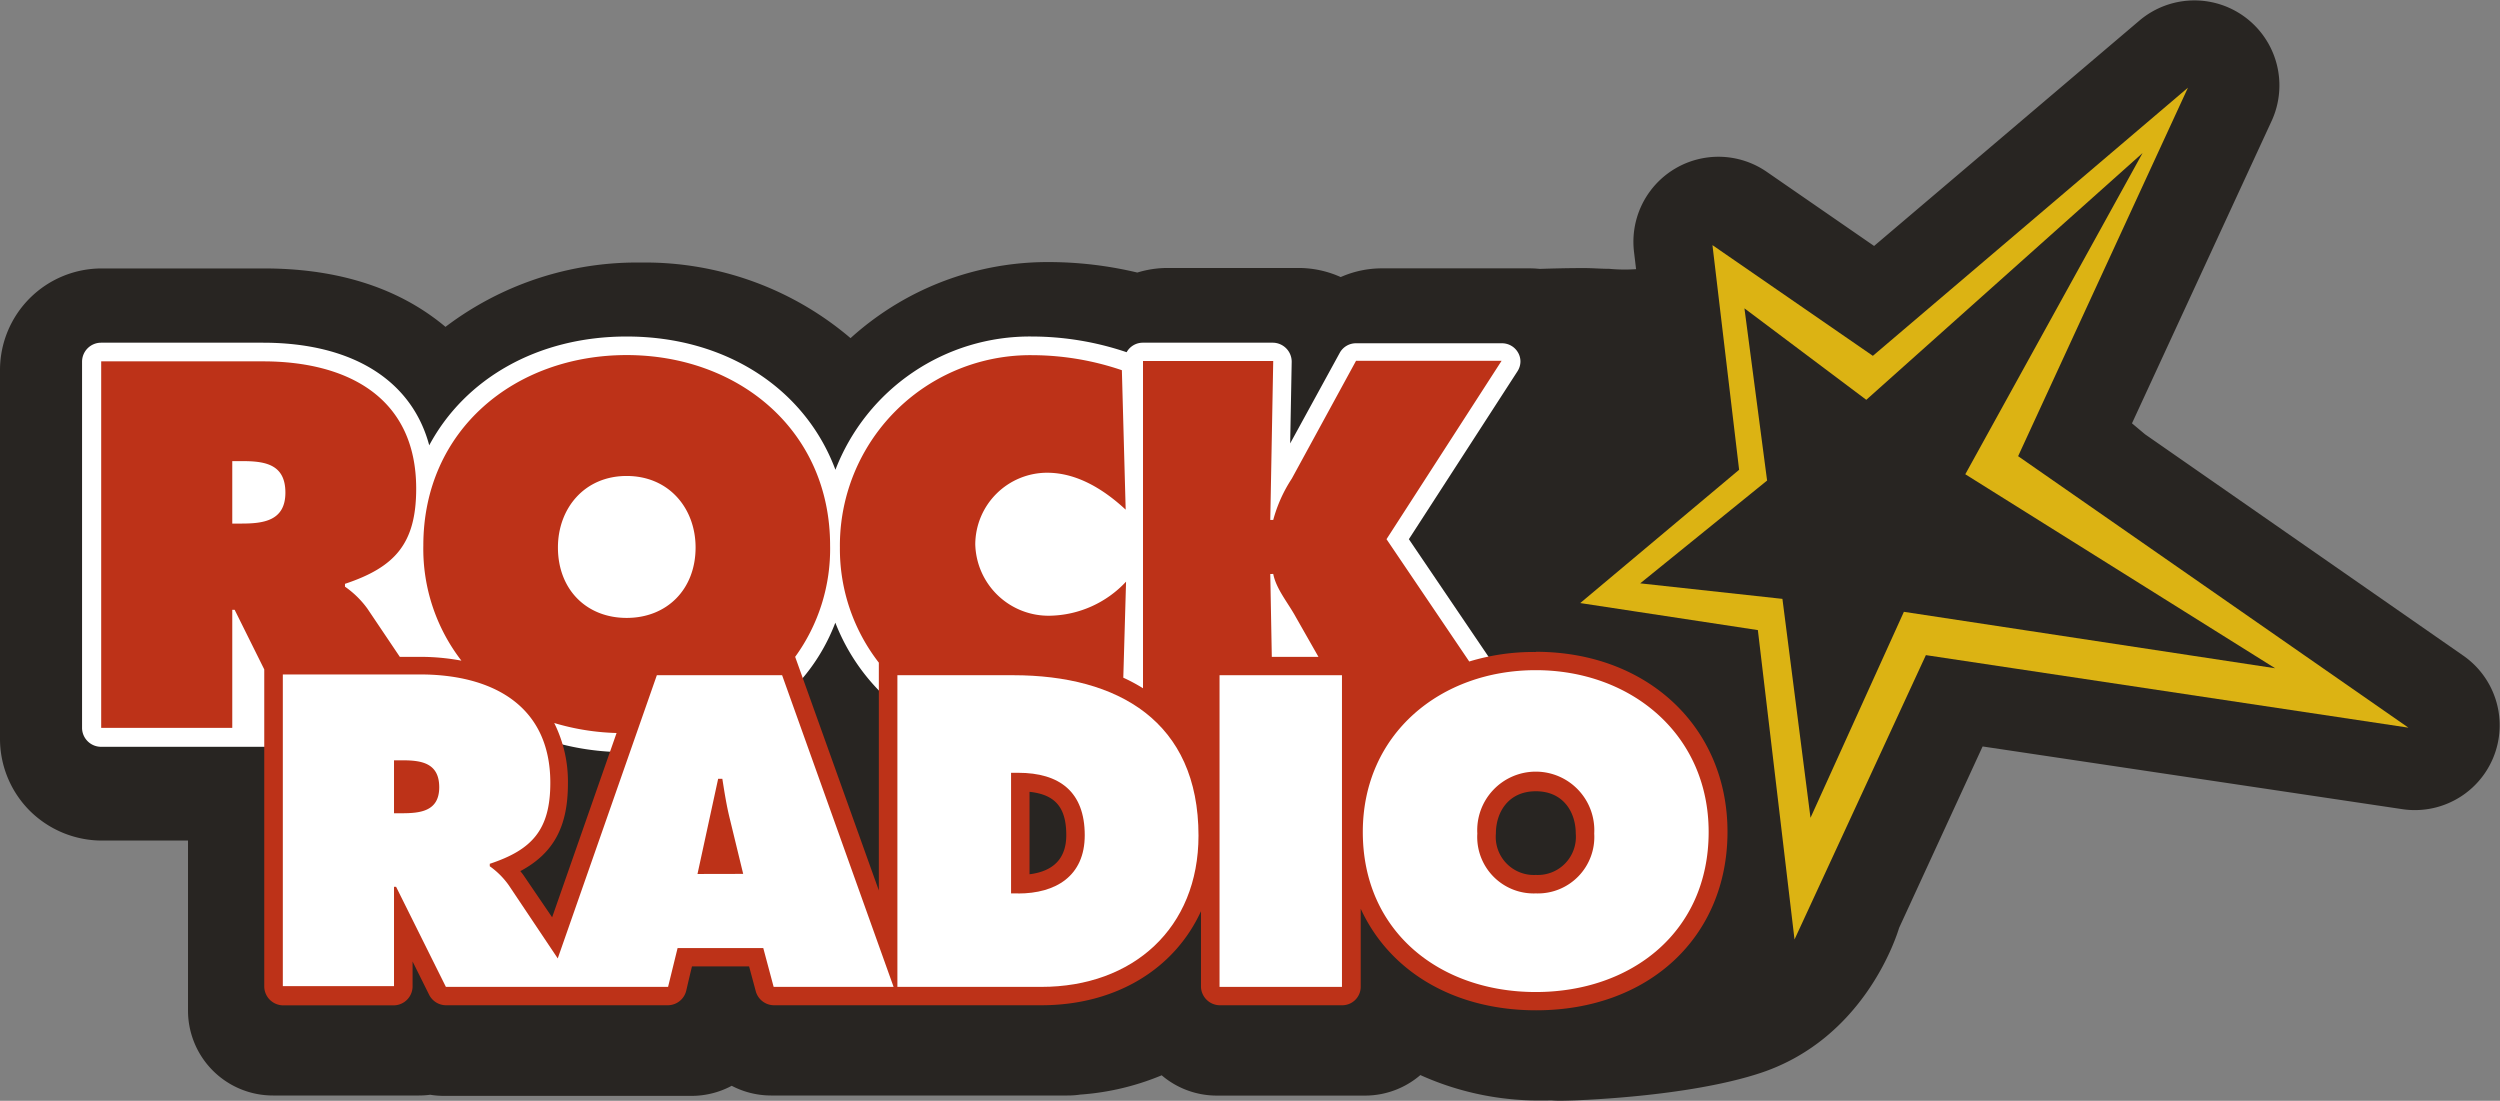
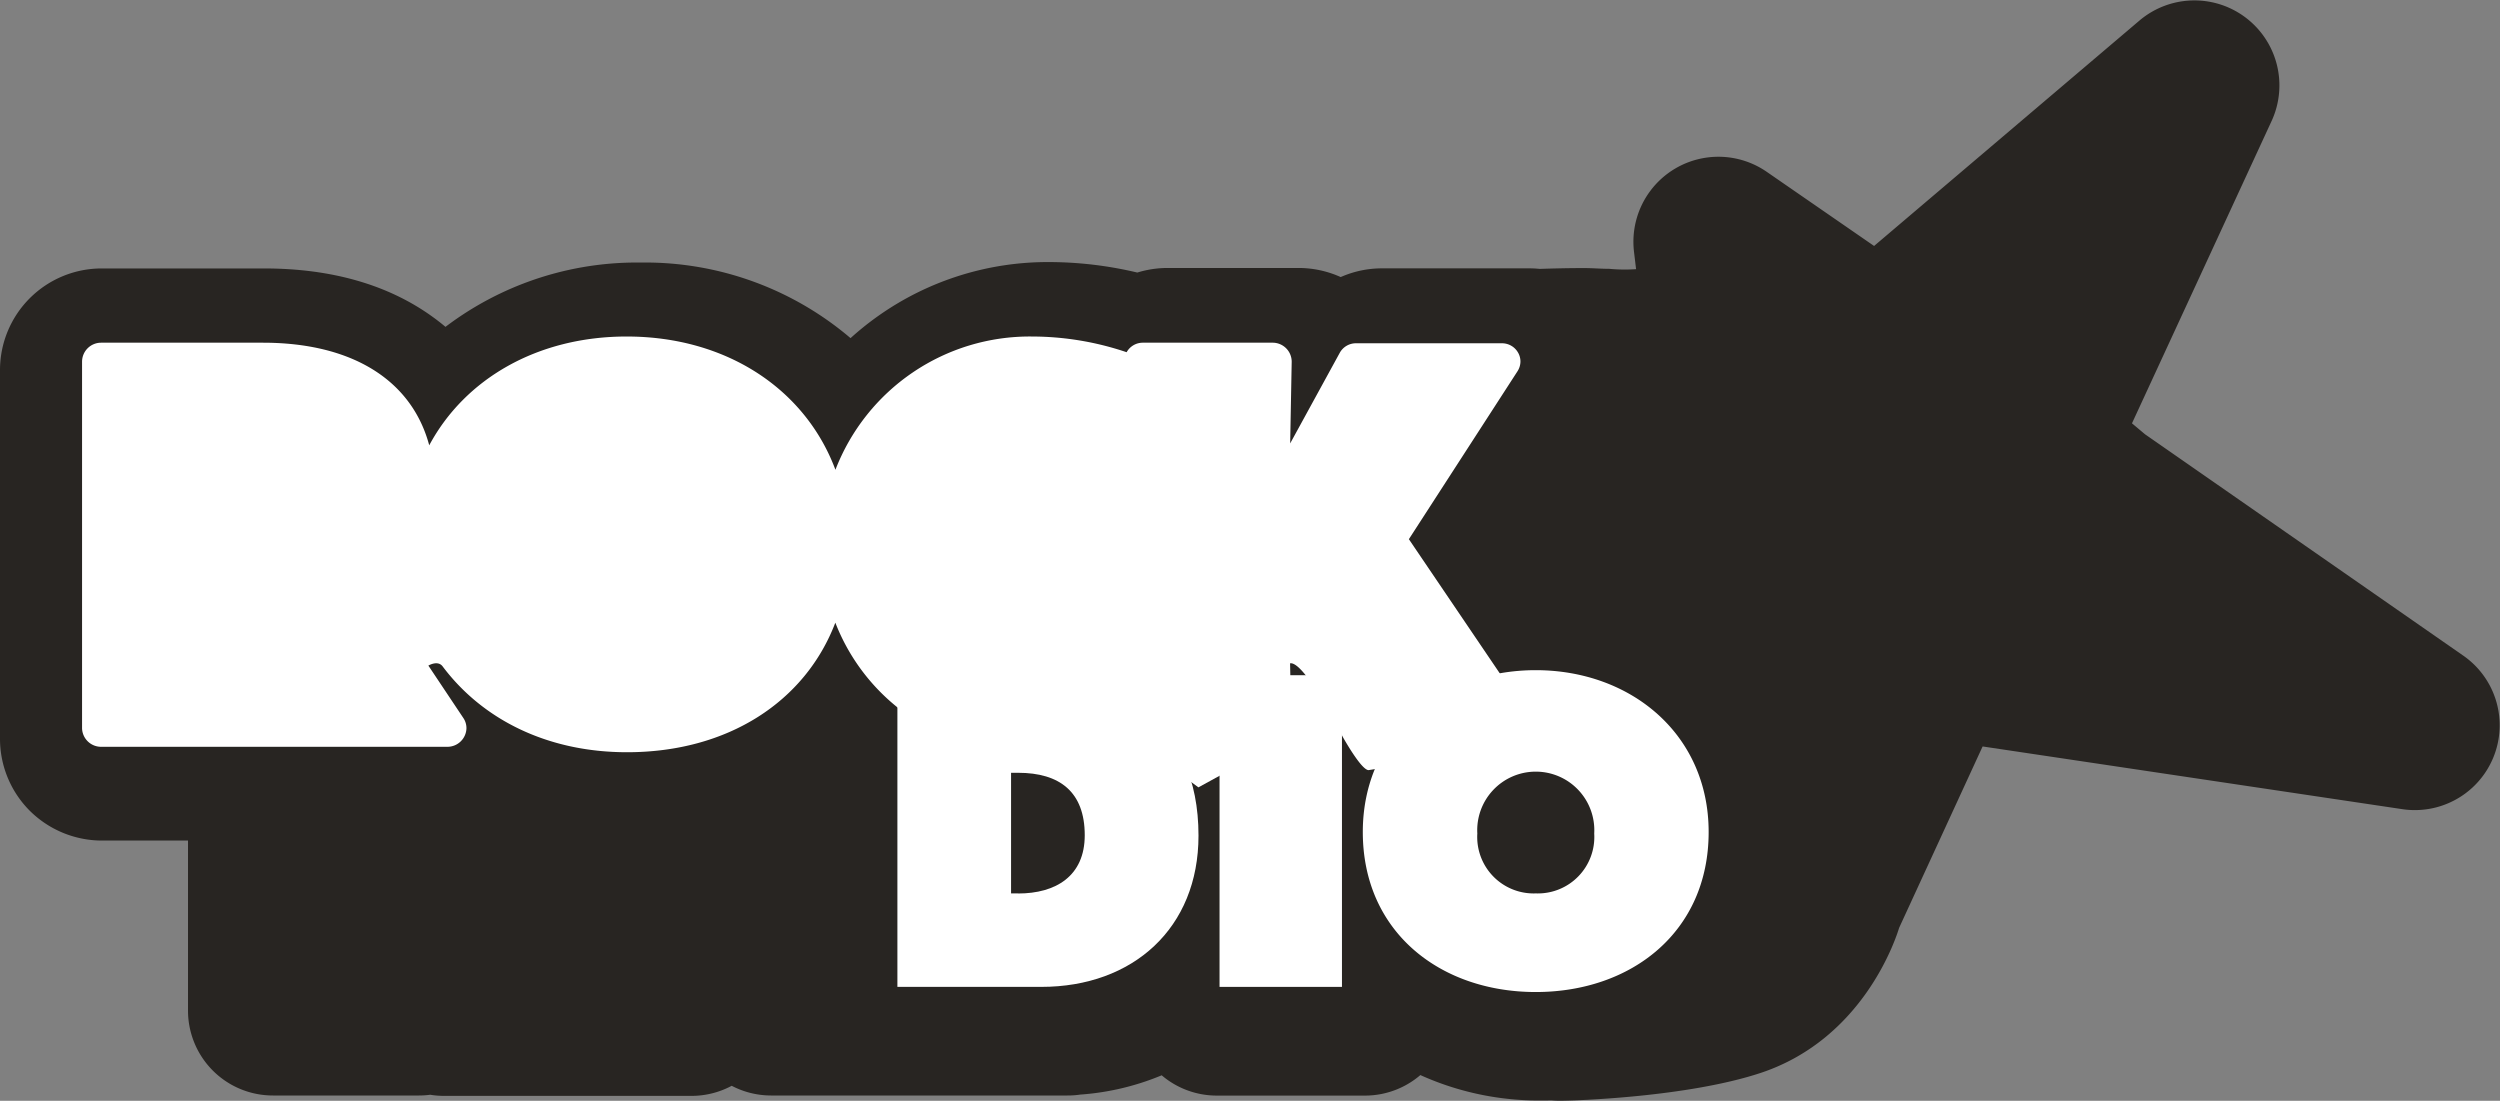
<svg xmlns="http://www.w3.org/2000/svg" viewBox="0 0 262.62 115.64">
  <rect x="0" y="0" width="262.62" height="115.64" fill="#808080" stroke="none" />
  <defs>
    <style>.cls-1{fill:#282522;}.cls-2{fill:#fff;}.cls-3{fill:#dcb313;}.cls-4{fill:#bd3218;}</style>
  </defs>
  <title>Asset 3</title>
  <g id="Layer_2" data-name="Layer 2">
    <g id="Vrstva_1" data-name="Vrstva 1">
      <path class="cls-1" d="M258.8,68.9,225,45.39c.22.15.43.31.64.49l-6.89-5.78a8.89,8.89,0,0,1,2.36,10.54l17.55-38A8.93,8.93,0,0,0,224.78,2.13L191.64,30.28a9,9,0,0,1,10.88-.54L185.65,18.09a8.93,8.93,0,0,0-14,8.37l.44,3.69a8.63,8.63,0,0,1,0-1.49,1.48,1.48,0,0,1,0,.21.83.83,0,0,1,.15-.25,1.65,1.65,0,0,1,.6-.44,17.36,17.36,0,0,1-3.79.06c-.86,0-1.75-.08-2.68-.08-1.89,0-4,.06-5.52.12a9,9,0,0,1,3,.4,10.74,10.74,0,0,0-3.21-.49H145.18a10.68,10.68,0,0,0-9.41,5.6l-5.63,10.28a8.94,8.94,0,0,1,16.79,4.43L147.1,39a10.73,10.73,0,0,0-3-7.61l-.07-.08a10.8,10.8,0,0,0-7.61-3.16H122.63a10.79,10.79,0,0,0-7.54,3.1,10.66,10.66,0,0,0-3,5.71,8.95,8.95,0,0,1,15-4.88,10.61,10.61,0,0,0-3.93-2.38,40.3,40.3,0,0,0-13-2.17A30.84,30.84,0,0,0,81,48.05a8.95,8.95,0,0,1,16.87.1,29.51,29.51,0,0,0-8.21-12.36,33.28,33.28,0,0,0-22.34-8.21A33.27,33.27,0,0,0,45,35.8a29.1,29.1,0,0,0-6.09,7.62,8.94,8.94,0,0,1,8.57-4.56l-1.59-.13a8.93,8.93,0,0,1,7.84,6.43,21.78,21.78,0,0,0-8.29-11.88c-4.63-3.35-10.57-5.07-17.62-5.08H10.7A10.68,10.68,0,0,0,0,38.85V77.64a10.7,10.7,0,0,0,3.17,7.57l-.08-.08a10.77,10.77,0,0,0,7.6,3.17h18a8.92,8.92,0,0,1-8.94-8.91v26.78a8.92,8.92,0,0,0,8.94,8.91H44a8.92,8.92,0,0,0,8.94-8.91v-5.3a8.94,8.94,0,0,1-16.94,4l2.64,5.3a8.94,8.94,0,0,0,8,4.95h26a8.94,8.94,0,0,0,8.7-6.87l1-4.11A8.94,8.94,0,0,1,73.6,111h6.33a8.93,8.93,0,0,1-8.64-6.62l1.1,4.11A8.93,8.93,0,0,0,81,115.08h31.13a8.91,8.91,0,0,0,8-12.93,8.85,8.85,0,0,1-.24,8.44,8.94,8.94,0,0,1-7.23,4.44,27.21,27.21,0,0,0,17.37-7.2,24.94,24.94,0,0,0,6.13-9.08,8.94,8.94,0,0,1-17.26-3.26v10.69a8.92,8.92,0,0,0,8.94,8.91h15.53a8.92,8.92,0,0,0,8.94-8.91v-11a8.94,8.94,0,0,1-17.24,3.29,25.83,25.83,0,0,0,7.06,10,30.18,30.18,0,0,0,20,7.13c.69,0,1.41,0,2.21-.08a8.94,8.94,0,0,1-8.69-5.18l0,.09a9,9,0,0,0,8.33,5.2c1.34,0,13.3-.37,21-2.93,10.77-3.59,14.19-14.12,14.54-15.3a9.06,9.06,0,0,0,.36-2.13v-.19a8.91,8.91,0,0,1-.81,3.32l12-26.07a8.94,8.94,0,0,1-9.45,5.09L252.35,85A8.91,8.91,0,0,0,258.8,68.9" />
      <path class="cls-2" d="M160.67,75.34,148,56.64,159.41,39a1.94,1.94,0,0,0,.31-1,1.87,1.87,0,0,0-.24-.94,1.94,1.94,0,0,0-1.71-1H142.45a1.94,1.94,0,0,0-1.71,1l-5.21,9.52c.08-4.28.16-8.58.16-8.58a2,2,0,0,0-1.95-2H120.07a1.94,1.94,0,0,0-1.72,1,31.13,31.13,0,0,0-9.94-1.65,21.88,21.88,0,0,0-20.65,14c-3.15-8.45-11.42-14-21.93-14-9.38,0-17,4.45-20.74,11.43C43.26,39.94,37,36,27.62,36h-17a2,2,0,0,0-2,2v38.5a2,2,0,0,0,2,1.95H47a2,2,0,0,0,2-1.95,1.9,1.9,0,0,0-.33-1.08L45,69.92s1-.61,1.51.1c4.14,5.51,10.92,9,19.36,9,10.6,0,18.72-5.32,21.88-13.61A21.31,21.31,0,0,0,107.84,79c2.28,0,7.71-.39,10.54-1.59a1.94,1.94,0,0,0,1.68,1l5.83,4.3,7.85-4.3a1.94,1.94,0,0,0,1.95-1.95s-.08-2.46-.17-6.78c1.54-.26,5.54,7.74,5.54,7.74.35.61,2,3.48,2.71,3.48l15.28-2.5a2,2,0,0,0,1.72-1,1.89,1.89,0,0,0,.23-.91,1.94,1.94,0,0,0-.33-1.08" />
-       <path class="cls-3" d="M206.45,49.82l18.62-33.74L196.05,42l-12.8-9.61,2.38,18.09L172.3,61.28l14.94,1.63,2.95,23L200,64.27l39,5.93Zm-4.14,19-13.8,29.87-3.85-32.5L166,63.35l16.69-14-2.8-23.6,16.85,11.63L229.84,9.21,212,47.92l41,28.52Z" />
-       <path class="cls-4" d="M161.34,91.91a4,4,0,0,1-4.2-4.35c0-2.21,1.29-4.44,4.2-4.44s4.19,2.23,4.19,4.44a4,4,0,0,1-4.19,4.35m-53.19-.07V83.18c2.73.29,3.86,1.67,3.86,4.55,0,2.41-1.3,3.79-3.86,4.11m25.6-31.55c.31,1.58,1.53,3,2.35,4.49L138.5,69h-4.9l-.16-8.7ZM58,96.36l-3-4.41c-.11-.16-.22-.29-.34-.44,3.51-1.88,5-4.68,5-9.2a13.79,13.79,0,0,0-1.44-6.36A25,25,0,0,0,64.77,77ZM24.4,55V48.44h1.07c2.41,0,4.51.35,4.51,3.31S27.68,55,25.37,55Zm41.43-5c4.46,0,7.24,3.42,7.24,7.51,0,4.39-3,7.4-7.24,7.4s-7.22-3-7.22-7.4c0-4.09,2.77-7.51,7.22-7.51m95.51,18.49a23.13,23.13,0,0,0-7,1l-8.69-12.85,12.09-18.74H142.45L135.7,50.28a15,15,0,0,0-1.95,4.34h-.31l.31-16.7H120.07V72.3A18.08,18.08,0,0,0,118,71.19l.29-10.09a11.21,11.21,0,0,1-8,3.58,7.7,7.7,0,0,1-7.84-7.51A7.56,7.56,0,0,1,110,49.66c3.17,0,6,1.79,8.25,3.88l-.4-14.65a29.37,29.37,0,0,0-9.43-1.58A20,20,0,0,0,88.23,57.53a19.47,19.47,0,0,0,4.09,12.08V93.54L83.53,69a19.27,19.27,0,0,0,3.67-11.7c0-12.1-9.63-20-21.37-20s-21.36,7.86-21.36,20a19.21,19.21,0,0,0,4,12.1A23.64,23.64,0,0,0,44.13,69H42l-3.41-5.07a9.83,9.83,0,0,0-2.35-2.3v-.3c5.22-1.74,7.48-4.19,7.48-10,0-9.7-7.38-13.37-16.09-13.37h-17v38.5H24.4V64.06h.25l3.11,6.26v33.35a2,2,0,0,0,2,1.94H41.39a2,2,0,0,0,1.95-1.94V101l1.75,3.52a2,2,0,0,0,1.75,1.08H70.18a2,2,0,0,0,1.9-1.5s.32-1.39.61-2.58h6l.71,2.64a2,2,0,0,0,1.89,1.44H93.87l.18,0,.21,0h15.12c7.84,0,14-3.81,16.78-9.88v7.94a2,2,0,0,0,1.95,1.94H141a1.94,1.94,0,0,0,1.94-1.94V95.46c3,6.54,9.75,10.67,18.42,10.67,11.84,0,20.11-7.71,20.11-18.75S173,68.47,161.34,68.47" />
-       <path class="cls-2" d="M73.27,91.81l2.17-10h.44c.22,1.39.44,2.82.79,4.22l1.4,5.77ZM42.21,85.43h-.82V79.87h.91c2,0,3.84.3,3.84,2.83s-2,2.73-3.93,2.73M69,70.93,58.59,100.68,53.45,93a8.33,8.33,0,0,0-2-2v-.26c4.44-1.47,6.36-3.56,6.36-8.51,0-8.25-6.27-11.38-13.68-11.38H29.71v32.74H41.39V93.16h.22l5.23,10.51H70.18l1-4.08h9l1.09,4.08H93.87L82.16,70.93Z" />
      <path class="cls-2" d="M106.95,93.85h-.74V81.18h.74c4.36,0,7,2,7,6.56,0,4.3-3.05,6.12-7,6.12m-.53-22.93H94.27v32.74h15.12c9.63,0,16.51-6.17,16.51-15.89,0-12-8.45-16.85-19.47-16.85" />
      <rect class="cls-2" x="128.11" y="70.93" width="12.86" height="32.74" />
      <path class="cls-2" d="M161.34,93.85a5.93,5.93,0,0,1-6.15-6.29,6.15,6.15,0,1,1,12.28,0,5.93,5.93,0,0,1-6.14,6.29m0-23.45c-10,0-18.17,6.69-18.17,17,0,10.51,8.14,16.81,18.17,16.81s18.16-6.29,18.16-16.81c0-10.29-8.19-17-18.16-17" />
    </g>
  </g>
</svg>